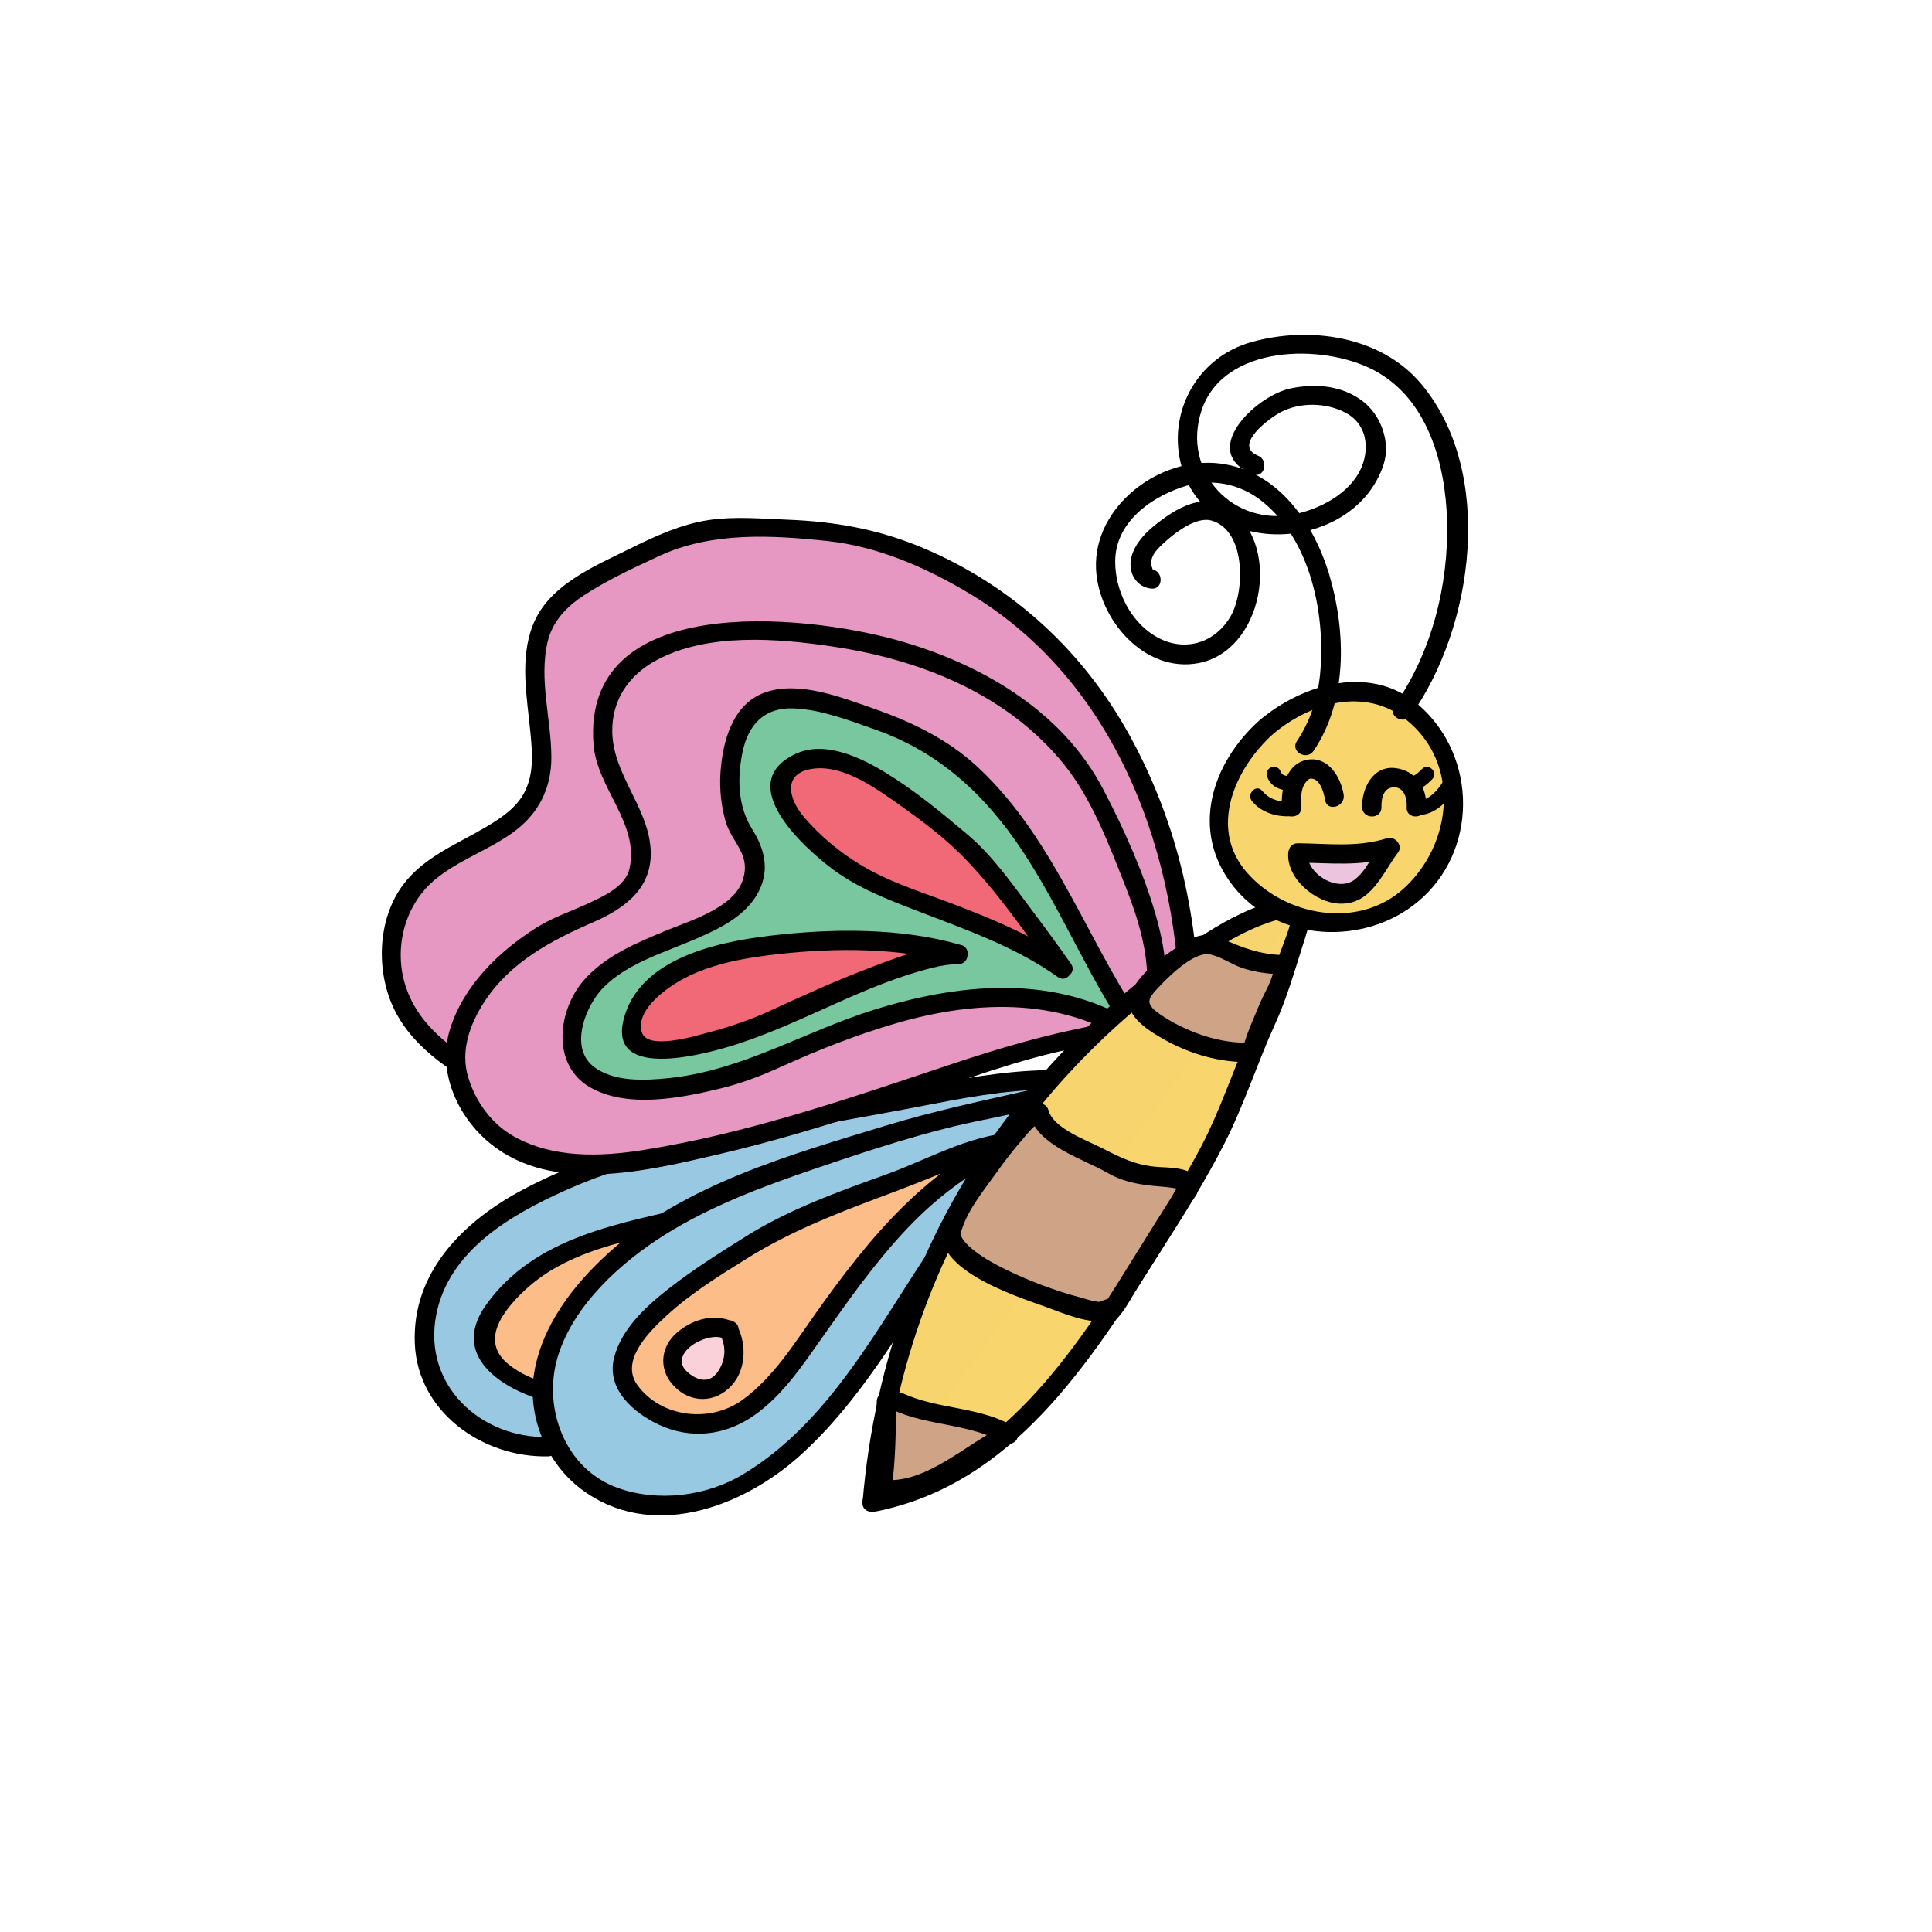
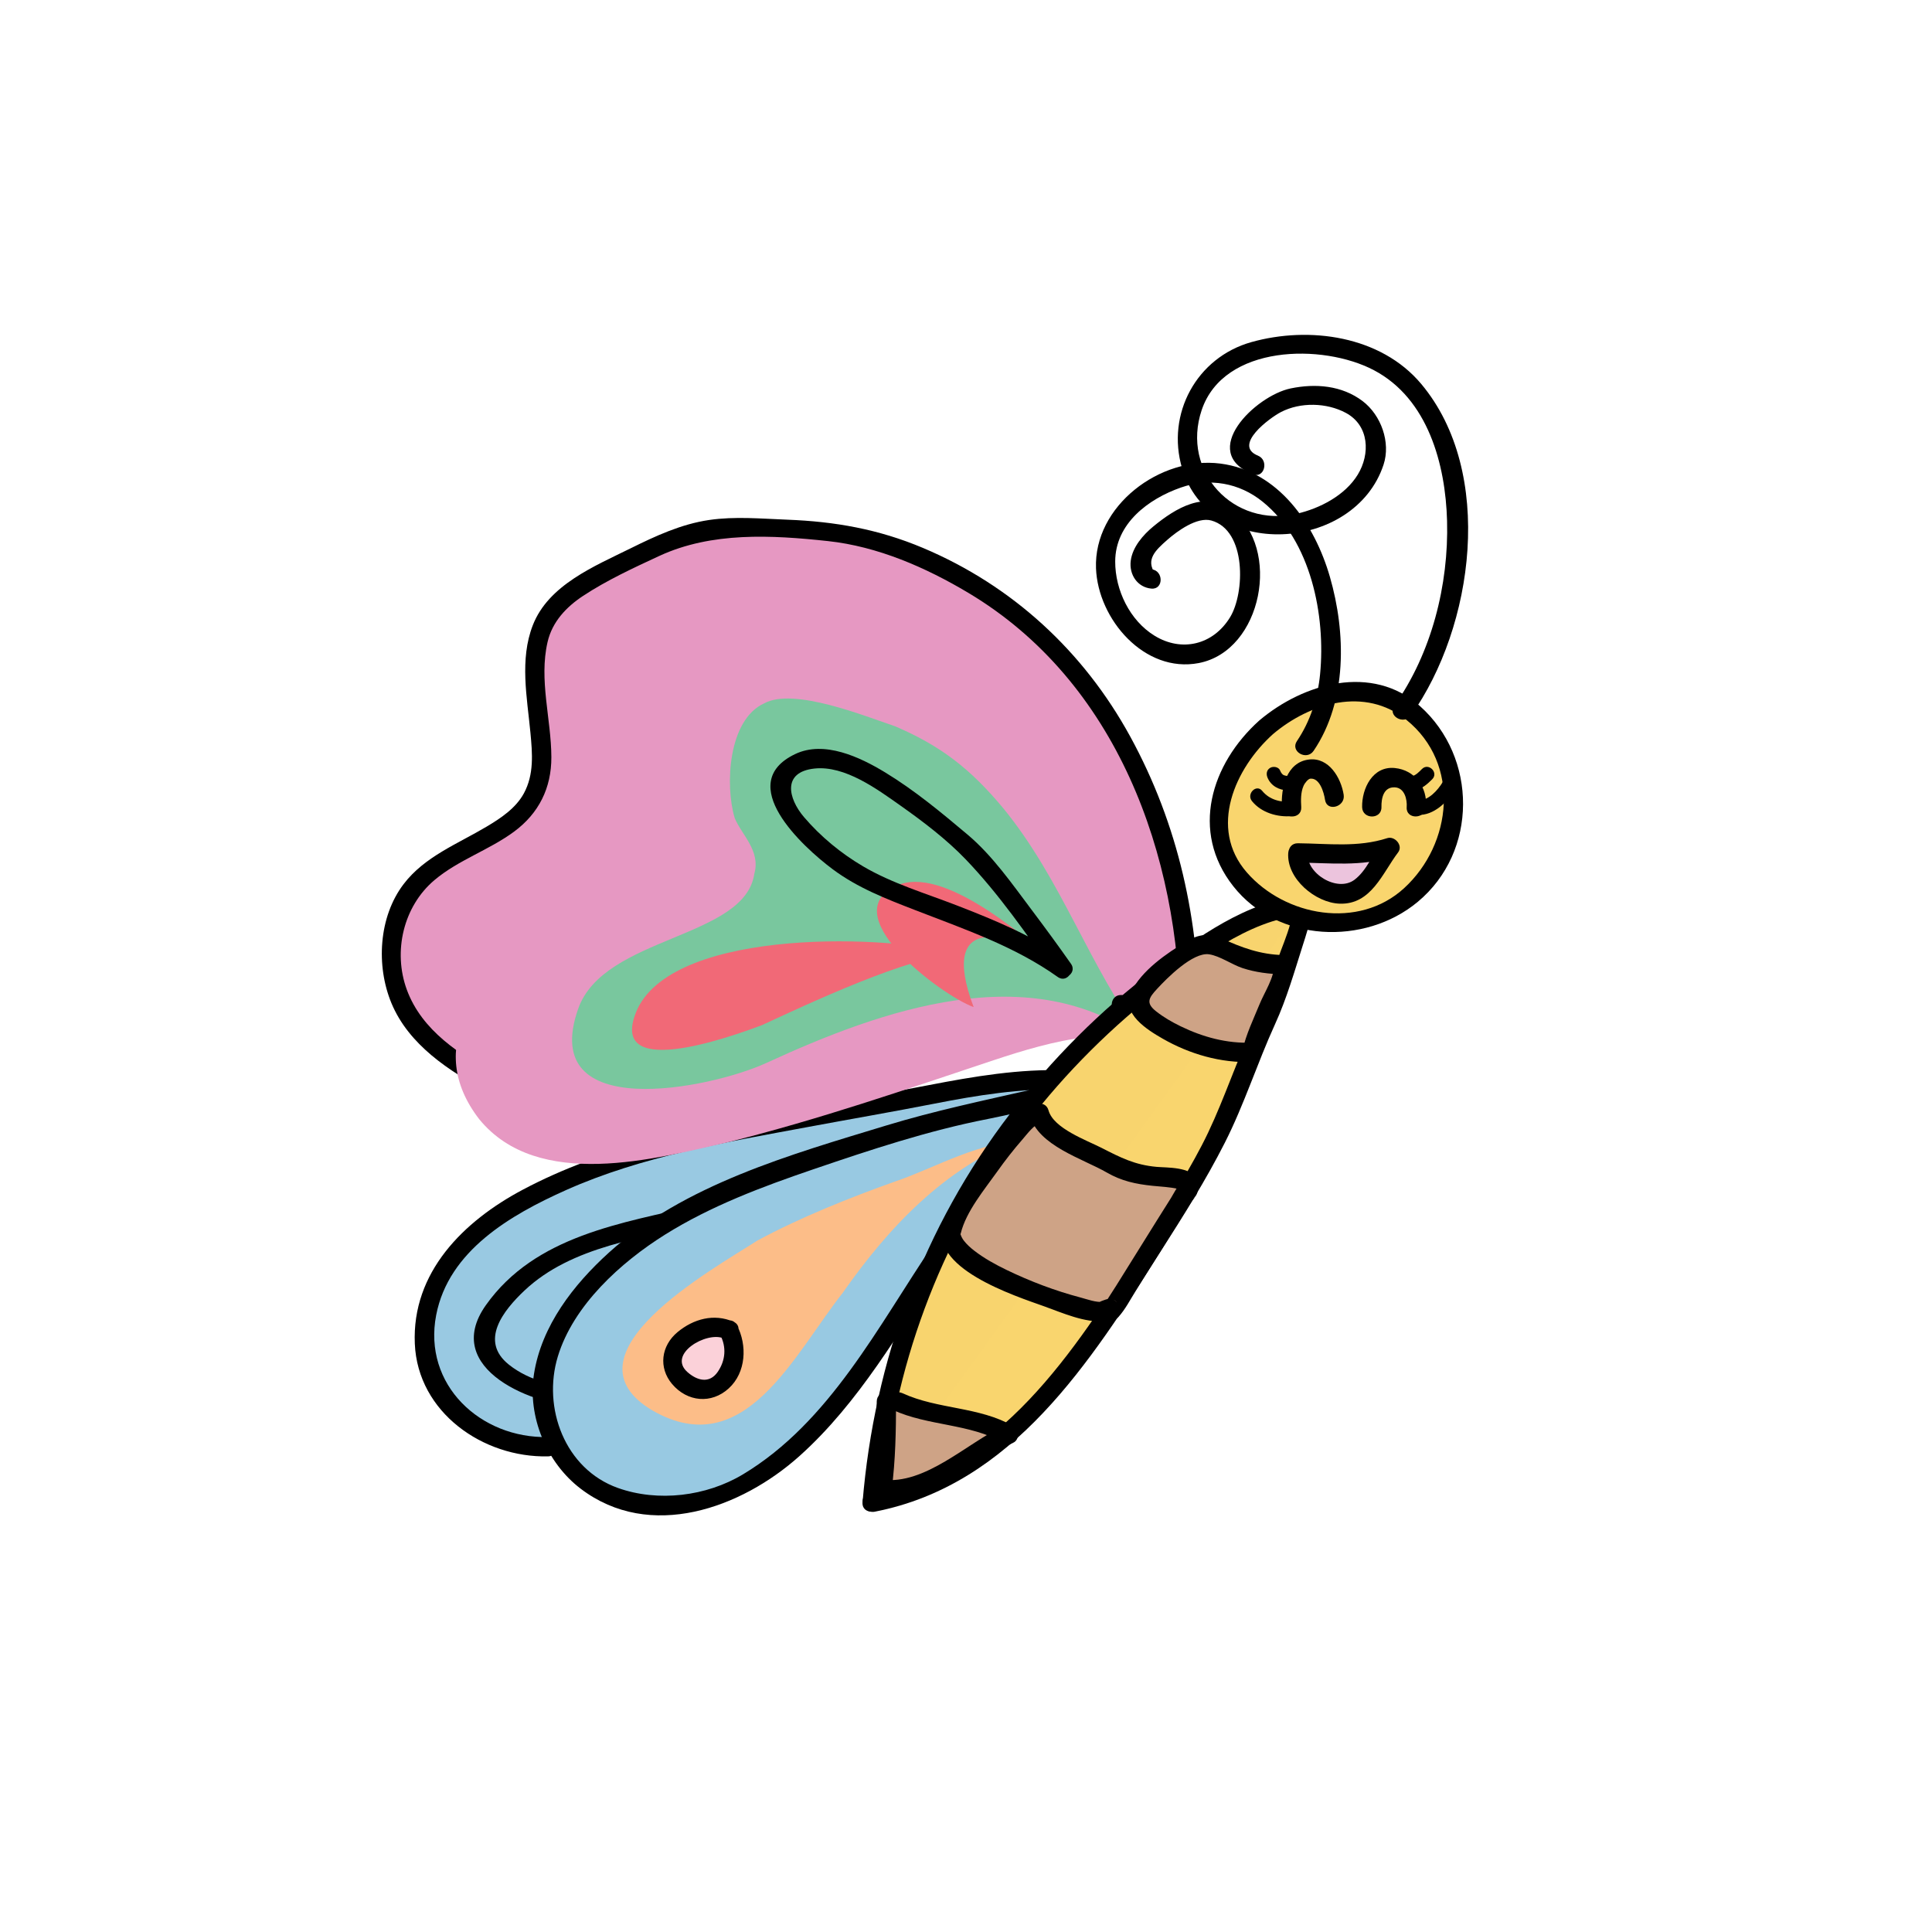
<svg xmlns="http://www.w3.org/2000/svg" version="1.1" id="Layer_1" x="0px" y="0px" width="500px" height="500px" viewBox="0 0 500 500" enable-background="new 0 0 500 500" xml:space="preserve">
  <g>
    <path fill="#F9D56E" d="M335.826,229.335c3.81,4.155-3.197,19.935-4.345,24.575c-1.696,6.857-5.405,12.944-7.87,19.516   c-2.253,6.005-4.454,11.943-7.2,17.788c-6.168,13.13-14.312,25.195-22.038,37.431c-18.645,28.813-36.441,54.237-68.644,60.169" />
    <g>
      <path d="M333.668,230.597c2.935,3.96-1.337,12.876-2.722,16.923c-2.494,7.289-5.049,14.327-8.173,21.392    c-4.049,9.161-7.111,18.604-11.759,27.521c-4.742,9.102-10.371,17.725-15.888,26.366c-17.278,27.062-36.189,57.005-70.063,63.603    c-3.163,0.616-1.82,5.436,1.329,4.822c35.825-6.979,55.779-38.85,74.025-67.428c5.851-9.164,11.646-18.354,16.569-28.061    c5.035-9.928,8.386-20.586,13.005-30.699c3.012-6.594,5.04-13.701,7.239-20.609c1.466-4.606,4.017-11.949,0.752-16.354    C336.088,225.514,331.745,228.003,333.668,230.597L333.668,230.597z" />
    </g>
  </g>
  <g>
    <path fill="#E698C2" d="M307.933,264.237c0-32.204-6.78-56.78-24.577-83.898c-15.254-22.881-47.457-42.373-74.576-43.22   c-9.322,0-20.339-1.695-29.661,0.848c-8.475,2.542-17.796,7.627-25.424,11.864c-21.187,10.169-14.407,26.271-13.559,44.915   c1.695,25.424-30.509,21.187-37.288,42.373c-5.933,22.034,6.779,33.899,24.576,43.22" />
    <g>
      <path d="M310.433,264.237c-0.099-26.037-5.399-50.73-17.953-73.664c-12.027-21.972-30.455-39.01-53.637-48.778    c-11.494-4.843-22.755-6.834-35.138-7.303c-6.707-0.253-13.495-0.897-20.176,0.08c-7.211,1.056-13.841,4.125-20.325,7.335    c-9.326,4.617-21.264,9.459-25.321,19.922c-3.438,8.866-1.48,18.621-0.61,27.781c0.512,5.386,0.971,10.786-1.691,15.701    c-2.1,3.876-6.006,6.452-9.688,8.646c-7.459,4.443-16.012,7.722-21.438,14.85c-6.46,8.485-7.171,21.134-3.15,30.812    c4.479,10.779,14.952,17.621,24.857,22.879c2.846,1.51,5.372-2.806,2.523-4.318c-9.542-5.064-19.517-11.438-23.405-22.056    c-3.628-9.907-0.868-21.563,7.133-28.335c6.159-5.213,14.158-7.78,20.634-12.563c6.405-4.732,9.674-11.314,9.644-19.273    c-0.037-9.896-3.258-19.986-0.977-29.817c1.213-5.229,4.842-9.057,9.205-11.933c6.09-4.014,13.095-7.265,19.704-10.324    c13.56-6.277,29.06-5.414,43.642-3.847c12.878,1.384,25.304,6.816,36.32,13.386c38.447,22.929,54.685,67.866,54.848,110.819    C305.445,267.461,310.445,267.463,310.433,264.237L310.433,264.237z" />
    </g>
  </g>
  <g>
    <path fill="#99C9E2" d="M275.729,279.492c-18.644-0.848-38.135,5.084-55.932,7.627c-22.034,4.236-44.068,7.627-66.102,15.254   c-17.796,6.779-39.831,17.797-43.22,37.288c-4.237,19.491,11.864,35.593,31.356,34.746" />
    <g>
      <path d="M275.729,276.992c-11.918-0.404-23.654,1.577-35.315,3.829c-12.743,2.462-25.522,4.685-38.279,7.073    c-22.88,4.285-46.121,8.999-66.853,20.006c-15.302,8.123-28.732,21.344-27.927,39.867c0.774,17.816,17.72,29.524,34.476,29.14    c3.219-0.074,3.226-5.074,0-5c-17.481,0.401-32.442-13.513-28.945-31.581c3.223-16.654,19.264-25.918,33.545-32.307    c19.706-8.817,41.613-12.438,62.7-16.36c10.871-2.021,21.76-3.894,32.613-6.017c11.226-2.195,22.51-4.039,33.986-3.65    C278.955,282.102,278.944,277.101,275.729,276.992L275.729,276.992z" />
    </g>
  </g>
  <g>
-     <path fill="#FCBD88" d="M181.661,314.237c-17.797,4.237-38.136,6.78-50.848,21.187c-15.254,16.102,5.085,26.271,20.339,26.271" />
    <g>
      <path d="M180.997,311.826c-20.007,4.7-42.462,7.903-55.249,25.944c-11.788,16.632,12.708,26.21,25.404,26.425    c3.226,0.055,3.221-4.945,0-5c-6.758-0.114-14.049-1.726-19.443-6.019c-7.735-6.157-1.419-14.047,4.021-19.183    c12.252-11.565,30.908-13.66,46.596-17.346C185.464,315.91,184.133,311.09,180.997,311.826L180.997,311.826z" />
    </g>
  </g>
  <g>
    <path fill="#E698C2" d="M296.067,267.627c9.322-16.949-3.39-41.525-10.169-56.779c-11.864-27.966-40.678-41.525-68.644-45.763   c-21.187-3.39-65.254-5.085-61.017,28.813c1.695,9.322,11.864,21.187,9.322,30.508c-1.695,10.169-17.797,12.712-25.424,17.797   c-16.949,11.017-30.509,28.814-16.102,47.458c15.254,18.644,45.763,10.169,64.407,5.933c23.729-5.933,45.763-13.561,68.645-21.188   c7.627-2.542,16.102-5.084,23.729-5.932C284.203,267.627,297.763,265.085,296.067,267.627" />
    <g>
-       <path d="M298.227,268.889c5.278-10.271,3.901-21.679,0.783-32.403c-3.196-10.994-8.205-22.077-13.5-32.217    c-10.738-20.562-32.162-32.795-53.847-38.736c-24.274-6.65-81.122-12.288-78.056,27.17c0.875,11.268,11.889,20.387,9.316,32.065    c-1.036,4.703-6.855,7.242-10.744,9.056c-4.439,2.07-9.144,3.591-13.305,6.222c-9.803,6.198-18.88,14.996-22.41,26.295    c-3.406,10.904,1.903,22.666,10.41,29.596c16.215,13.209,40.692,7.059,59.019,2.809c14.603-3.387,28.957-7.814,43.215-12.419    c14.59-4.712,29.025-10.397,43.951-13.96c4.029-0.963,8.158-1.502,12.228-2.282c1.846-0.354,3.704-0.642,5.571-0.86    c0.918-0.108,1.839-0.159,2.762-0.193c2.945-0.111-1.18,0.764,0.289-2.664C292.653,269.295,296.959,271.845,298.227,268.889    c3.196-7.457-11.317-4.164-14.271-3.627c-13.188,2.402-25.608,6.087-38.321,10.34c-25.968,8.689-52.312,17.805-79.454,22.069    c-11.023,1.731-23.185,2.053-33.19-3.565c-5.815-3.266-9.889-8.991-11.815-15.289c-2.094-6.847,0.423-13.766,4.143-19.5    c6.707-10.34,17.384-15.949,28.278-20.681c8.41-3.653,15.489-9.053,14.771-19.078c-0.777-10.875-9.796-19.205-9.916-30.263    c-0.089-8.172,4.283-14.535,11.299-18.356c13.322-7.256,31.623-5.745,46.072-3.563c22.515,3.399,44.807,12.283,59.473,30.369    c7.282,8.981,11.7,20.841,15.912,31.501c4.523,11.449,8.694,25.456,2.699,37.12C292.438,269.228,296.752,271.758,298.227,268.889    L298.227,268.889z" />
-     </g>
+       </g>
  </g>
  <g>
    <path fill="#98C9E2" d="M289.288,284.576c-4.237-5.084-22.882,0-28.813,1.695c-11.864,1.695-22.881,5.084-33.898,8.475   c-21.187,6.779-45.763,14.406-63.559,27.966c-16.102,13.56-30.509,33.051-17.797,53.39c11.017,16.949,33.051,16.102,48.305,7.627   c20.339-11.864,35.593-38.136,48.305-57.627c6.78-10.17,14.407-21.187,23.729-29.66   C270.645,292.203,284.203,282.881,289.288,284.576" />
    <g>
      <path d="M291.056,282.809c-5.672-5.691-17.269-2.373-24.003-0.84c-12.635,2.875-25.235,5.514-37.661,9.298    c-24.605,7.493-52.341,15.261-71.816,32.909c-9.151,8.293-17.414,18.908-19.38,31.394c-1.735,11.015,3.245,23.002,12.107,29.729    c17.944,13.621,41.543,5.014,56.604-8.48c15.375-13.774,25.946-32.333,37.083-49.455c6.792-10.441,14.181-20.65,23.338-29.154    c2.845-2.643,6.394-4.76,9.684-6.784c2.953-1.816,7.933-5.296,11.612-4.438c3.138,0.732,4.469-4.089,1.33-4.82    c-7.98-1.861-17.607,5.987-23.488,10.398c-10.238,7.681-17.828,19.002-24.922,29.483c-14.244,21.044-26.778,46.014-49.279,59.522    c-9.478,5.689-21.944,7.218-32.349,3.514c-13.744-4.892-19.578-20.763-15.555-34.011c4.044-13.317,16.333-24.405,27.736-31.546    c11.878-7.438,25.184-12.412,38.39-16.916c14.766-5.037,29.762-10.013,45.093-13.006c5.479-1.07,10.845-2.455,16.317-3.576    c3.883-0.794,12.341-2.979,15.624,0.314C289.799,288.63,293.334,285.094,291.056,282.809L291.056,282.809z" />
    </g>
  </g>
  <g>
    <path fill="#79C79E" d="M296.067,269.322c-14.406-19.492-21.187-41.526-36.44-60.17c-8.475-10.169-16.102-16.102-27.966-21.186   c-7.627-2.542-26.271-10.17-33.898-5.933c-9.322,4.237-10.169,21.187-7.627,29.661c1.695,4.237,6.779,8.475,5.084,14.408   c-2.418,16.908-38.936,16.079-45.589,34.968c-10.504,29.818,34.253,20.672,48.731,14.01   C228.074,261.406,266.76,247.498,296.067,269.322" />
    <g>
-       <path d="M298.227,268.061c-16.336-22.456-24.49-50.284-45.213-69.559c-7.855-7.308-17.273-11.763-27.287-15.251    c-8.221-2.864-19.157-7.153-27.857-4.001c-8.389,3.04-10.874,12.798-11.413,20.75c-0.279,4.115,0.166,8.388,1.268,12.36    c1.63,5.875,6.732,8.565,4.501,15.413c-2.354,7.225-13.717,10.514-19.871,13.075c-7.598,3.162-15.621,6.449-21.188,12.758    c-6.816,7.726-8.519,21.809,1.34,27.665c9.675,5.748,23.99,2.873,34.194,0.361c5.431-1.337,10.528-3.311,15.608-5.617    c9.664-4.387,19.549-8.272,29.748-11.232c21.229-6.163,44.157-6.746,62.75,6.699c2.618,1.894,5.109-2.447,2.523-4.316    c-21.159-15.302-47.362-13.258-71.113-5.846c-17.958,5.604-34.006,15.675-52.987,17.679c-6.241,0.659-14.718,1.121-19.873-3.19    c-5.995-5.014-1.726-15.529,2.632-20.063c6.02-6.262,15.433-9.081,23.216-12.392c6.534-2.78,14.034-6.182,17.297-12.927    c2.662-5.502,1.333-10.75-1.76-15.692c-3.78-6.041-3.983-13.046-2.6-19.951c1.465-7.314,5.749-11.782,13.347-11.45    c7.157,0.313,14.36,3.137,21.049,5.489c16.563,5.824,28.469,16.907,38.083,31.409c10.754,16.224,17.8,34.563,29.287,50.354    C295.785,273.164,300.127,270.673,298.227,268.061L298.227,268.061z" />
-     </g>
+       </g>
  </g>
  <g>
-     <path fill="#F16977" d="M275,250.678c0,0-16.739-23.896-25.109-31.861c-8.37-6.97-29.294-25.888-41.849-21.905   c-18.832,6.97,10.462,28.875,18.832,31.861C242.567,235.743,261.399,240.721,275,250.678" />
+     <path fill="#F16977" d="M275,250.678c-8.37-6.97-29.294-25.888-41.849-21.905   c-18.832,6.97,10.462,28.875,18.832,31.861C242.567,235.743,261.399,240.721,275,250.678" />
    <g>
      <path d="M277.158,249.416c-3.292-4.694-6.688-9.318-10.135-13.9c-5.053-6.715-10.146-14.072-16.612-19.514    c-6.837-5.754-13.71-11.472-21.368-16.122c-6.472-3.93-15.718-8.323-23.243-4.732c-15.921,7.596,1.84,23.939,9.696,29.805    c6.506,4.858,13.85,7.672,21.375,10.591c12.679,4.919,25.693,9.332,36.867,17.292c2.632,1.875,5.125-2.463,2.523-4.317    c-8.738-6.226-18.652-10.324-28.604-14.181c-8.104-3.141-16.766-5.702-24.29-10.124c-5.711-3.356-10.998-7.709-15.295-12.75    c-4.108-4.818-5.697-11.665,2.712-12.564c7.871-0.842,16.227,5.332,22.269,9.597c5.845,4.125,11.927,8.743,16.891,13.925    c8.566,8.942,15.798,19.396,22.898,29.517C274.678,254.558,279.016,252.063,277.158,249.416L277.158,249.416z" />
    </g>
  </g>
  <g>
    <path fill="#F16977" d="M248.042,246.977c-16.949-5.084-72.881-7.095-83.051,14.092c-8.53,18.954,23.659,7.441,32.203,4.236   C208.211,260.221,236.177,246.977,248.042,246.977" />
    <g>
-       <path d="M248.707,244.566c-15.556-4.52-33.414-4.301-49.337-2.413c-13.83,1.64-34.101,5.914-38.005,21.804    c-3.98,16.199,22.521,8.468,29.369,6.264c17.299-5.568,32.889-15.407,50.678-19.788c2.181-0.537,4.383-0.905,6.63-0.956    c3.22-0.073,3.226-5.074,0-5c-7.989,0.183-15.896,3.304-23.264,6.112c-8.714,3.322-17.223,7.185-25.685,11.095    c-5.322,2.46-10.939,4.254-16.605,5.748c-2.908,0.768-14.849,4.335-16.334-0.176c-1.965-5.967,6.877-11.959,11.015-14.119    c7.434-3.88,16.252-5.345,24.496-6.245c14.752-1.61,31.335-1.682,45.713,2.496C250.481,250.289,251.797,245.464,248.707,244.566    L248.707,244.566z" />
-     </g>
+       </g>
  </g>
  <g>
    <path fill="#FCBD88" d="M265.56,295.594c-11.017-0.848-23.729,6.779-33.898,10.169c-11.864,4.237-24.576,9.322-35.593,15.255   c-11.864,7.627-51.695,29.66-27.119,44.067c23.729,13.56,36.44-14.407,49.152-30.509c11.865-16.949,26.271-32.203,45.763-39.83" />
    <g>
-       <path d="M265.56,293.094c-12.741-0.561-24.541,6.658-36.186,10.842c-12.242,4.398-25.206,9.055-36.266,15.998    c-6.849,4.299-13.671,8.574-20.047,13.567c-5.82,4.558-12.157,10.327-14.102,17.743c-1.996,7.608,3.884,13.359,9.99,16.687    c8.078,4.401,17.029,4.11,24.796-0.696c8.003-4.953,13.632-13.395,18.941-20.939c6.912-9.82,13.865-19.688,22.146-28.418    c8.387-8.84,18.369-16.145,29.697-20.721c2.949-1.191,1.662-6.029-1.33-4.821c-22.925,9.261-38.118,27.831-52.045,47.47    c-5.637,7.948-11.025,16.71-19.042,22.514c-8.204,5.939-20.854,4.68-27.099-3.779c-4.727-6.402,3.123-14.028,7.484-18.045    c6.363-5.858,13.846-10.465,21.164-15.016c10.537-6.555,22.174-11.194,33.77-15.524c5.967-2.228,11.867-4.492,17.747-6.944    c6.489-2.707,13.248-5.23,20.382-4.916C268.785,298.234,268.771,293.234,265.56,293.094L265.56,293.094z" />
-     </g>
+       </g>
  </g>
  <g>
    <path fill="#FBD1D9" d="M188.557,344.223c-7.643-3.66-19.98,6.405-11.907,13.09C184.358,364.763,193.638,353.234,188.557,344.223" />
    <g>
      <path d="M189.819,342.064c-5.051-2.195-10.348-0.735-14.471,2.687c-4.263,3.538-4.983,9.215-1.405,13.439    c3.938,4.648,10.168,5.216,14.646,1.131c4.533-4.134,4.825-11.208,2.126-16.36c-1.497-2.857-5.812-0.329-4.317,2.523    c1.655,3.159,1.357,6.599-0.627,9.521c-2.181,3.212-5.401,2.267-7.851,0.099c-5.284-4.676,4.964-10.64,9.375-8.724    C190.221,347.653,192.77,343.347,189.819,342.064L189.819,342.064z" />
    </g>
  </g>
  <g>
    <path fill="#F8D46E" d="M336.949,234.364c-13.559,0.848-34.102,16.102-44.271,24.577c-14.406,12.711-28.814,27.965-38.983,44.914   c-16.949,27.119-25.423,52.755-27.965,84.958" />
    <g>
      <path d="M336.949,231.864c-14.112,1.246-27.15,10.788-38.115,19.03c-13.999,10.522-26.689,23.311-37.334,37.207    c-22.497,29.37-35.235,63.964-38.271,100.713c-0.266,3.216,4.736,3.189,5,0c2.871-34.749,14.817-67.188,35.451-95.367    c9.873-13.482,22.053-25.923,35.152-36.286c10.556-8.352,24.231-19.07,38.117-20.296    C340.135,236.583,340.162,231.581,336.949,231.864L336.949,231.864z" />
    </g>
  </g>
  <g>
    <g>
      <path d="M321.491,281.145c3.225,0,3.225-5,0-5S318.267,281.145,321.491,281.145L321.491,281.145z" />
    </g>
  </g>
  <g>
    <g>
      <path d="M290.136,262.5c3.225,0,3.225-5,0-5S286.911,262.5,290.136,262.5L290.136,262.5z" />
    </g>
  </g>
  <g>
    <path fill="#CEA386" d="M229.4,362.73c0,5.933-0.282,16.761-1.129,22.693c9.322,1.695,25.053-10.808,32.68-14.197   c-6.779-4.237-21.838-5.106-28.618-8.496" />
    <g>
      <path d="M226.9,362.73c-0.021,7.556-0.146,15.193-1.129,22.693c-0.193,1.475,1.295,2.343,2.5,2.5    c12.285,1.606,23.575-9.705,33.942-14.539c1.74-0.811,1.516-3.443,0-4.316c-8.793-5.068-19.538-4.301-28.618-8.496    c-2.906-1.344-5.448,2.966-2.523,4.316c9.06,4.188,19.927,3.488,28.618,8.496c0-1.438,0-2.878,0-4.316    c-9.505,4.431-20.246,15.316-31.418,13.855c0.833,0.833,1.667,1.667,2.5,2.5c0.984-7.5,1.109-15.138,1.129-22.693    C231.909,359.506,226.909,359.507,226.9,362.73L226.9,362.73z" />
    </g>
  </g>
  <g>
    <path fill="#CEA386" d="M268.949,288.029c-5.004,0.715-23.803,28.172-22.831,31.736c1.749,9.91,38.142,21.134,39.99,19.487   c3.18-2.832-2.308,6.393,8.265-10.608c15.101-24.282,12.355-19.617,12.86-20.482c3.138-5.372-13.586-1.78-19.518-6.865   C283.479,298.754,269.797,293.113,268.949,288.029" />
    <g>
      <path d="M268.285,285.619c-5.018,1.182-9.086,7.845-11.973,11.602c-4.484,5.836-9.17,12.248-11.943,19.117    c-4.72,11.694,18.449,19.08,25.937,21.764c4.432,1.588,10.635,4.359,15.49,3.776c4.631-0.556-1.919-3.646-0.596-1.389    c0.941,1.608,3.102,1.621,4.288,0.299c1.746-1.946,3.023-4.452,4.402-6.648c3.34-5.32,6.64-10.665,9.97-15.992    c1.487-2.378,2.976-4.756,4.482-7.121c0.802-1.257,1.484-1.422,0.071-0.575c-1.01-0.13-2.02-0.26-3.029-0.391    c-0.214-0.367-0.428-0.734-0.642-1.102c0.579,1.953,2.729,2.251,4.178,1.104c1.449-1.146,1.308-3.559,0.656-5.017    c-1.384-3.103-7.595-2.825-10.249-3.062c-5.65-0.504-9.318-2.4-14.225-4.906c-3.889-1.986-12.473-5.045-13.745-9.713    c-0.846-3.107-5.67-1.787-4.82,1.328c2.135,7.836,13.672,11.158,19.915,14.762c3.794,2.19,7.446,2.976,11.813,3.43    c2.226,0.23,4.473,0.305,6.657,0.814c0.921,0.216-0.324-0.549,0.463-1.172c1.393,0.367,2.786,0.735,4.179,1.104    c-0.13-0.438-0.323-0.781-0.645-1.105c-0.783-0.791-2.071-0.966-3.029-0.391c-1.251,0.75-2.103,2.739-2.831,3.891    c-4.773,7.543-9.444,15.15-14.189,22.711c-0.791,1.261-1.59,2.517-2.409,3.759c-1.849,2.805,1.665-3.06,3.288,2.004    c-0.328-1.021-0.772-1.914-1.926-2.224c-0.538-0.145-1.152-0.156-1.679,0.049c-0.704,0.274-2.582,0.822-0.592,0.583    c-1.896,0.228-4.154-0.651-5.949-1.125c-6.548-1.727-12.964-4.163-19.058-7.105c-2.917-1.408-5.83-3.009-8.399-4.995    c-0.97-0.75-1.941-1.618-2.69-2.594c-0.342-0.447-0.622-0.942-0.807-1.473c-0.417-1.189-0.226,0.484,0.008-0.473    c1.38-5.64,6.139-11.307,9.421-15.938c2.039-2.877,4.208-5.66,6.527-8.316c1.226-1.405,3.078-3.994,5.007-4.449    C272.752,289.701,271.42,284.88,268.285,285.619L268.285,285.619z" />
    </g>
  </g>
  <g>
    <path fill="#F9D56E" d="M327.662,188.236c-13.177,11.485-19.094,31.139-1.086,44.646c13.56,9.322,31.356,7.627,41.525-4.237   c9.259-10.802,11.07-24.625,3.846-36.65C360.84,173.504,340.698,176.873,327.662,188.236z" />
    <g>
      <path d="M325.895,186.468c-12.528,11.27-17.879,28.713-6.75,42.855c11.481,14.591,34.012,15.521,47.771,4.071    c15.612-12.993,15.459-37.372,0.567-50.656C355.078,171.673,337.308,176.812,325.895,186.468c-2.465,2.085,1.09,5.604,3.535,3.535    c9.606-8.127,23.815-12.346,34.518-3.729c14.119,11.369,11.921,32.138-0.567,43.585c-11.797,10.815-30.803,7.27-40.7-4.071    c-10.023-11.485-3.039-26.979,6.75-35.785C331.832,187.843,328.284,184.318,325.895,186.468z" />
    </g>
  </g>
  <g>
    <g>
      <path d="M336.76,208.891c-0.104-1.803-0.153-3.784,0.581-5.482c0.376-0.869,1.246-1.826,1.732-1.883    c2.409-0.283,3.52,3.371,3.847,5.488c0.491,3.179,5.309,1.824,4.822-1.329c-0.673-4.354-3.809-9.729-8.954-9.126    c-5.899,0.692-7.313,7.404-7.028,12.333C331.945,212.096,336.946,212.114,336.76,208.891L336.76,208.891z" />
    </g>
  </g>
  <g>
    <g>
      <path d="M357.519,208.891c-0.051-2.44,0.599-5.239,3.439-5.127c2.534,0.1,3.243,3.098,3.093,5.127c-0.238,3.218,4.764,3.195,5,0    c0.381-5.156-2.854-9.608-8.093-10.127c-5.707-0.565-8.54,5.306-8.439,10.127C352.586,212.111,357.586,212.117,357.519,208.891    L357.519,208.891z" />
    </g>
  </g>
  <g>
    <path fill="#ECC4DD" d="M335.894,220.734c8.721,0,15.856,1.412,23.785-1.412c-3.965,4.943-5.551,12.709-14.271,12.004   C341.443,230.62,335.101,224.971,335.894,220.734" />
    <g>
      <path d="M335.894,223.234c8.284,0.083,16.42,1.098,24.45-1.501c-0.941-1.224-1.883-2.448-2.824-3.672    c-2.337,3.086-3.804,7.207-6.947,9.597c-4.443,3.378-12.55-1.556-12.179-6.923c0.223-3.22-4.778-3.198-5,0    c-0.463,6.687,7.064,12.932,13.333,13.134c8.178,0.265,11.028-7.894,15.111-13.285c1.347-1.778-0.871-4.304-2.824-3.672    c-7.584,2.455-15.301,1.4-23.12,1.323C332.668,218.202,332.671,223.202,335.894,223.234L335.894,223.234z" />
    </g>
  </g>
  <g>
    <g>
      <path d="M339.962,194.313c8.745-12.899,8.385-30.578,4.219-45.013c-3.948-13.682-13.266-27.394-28.356-29.328    c-15.583-1.998-32.798,10.968-32.178,27.116c0.507,13.198,12.584,27.215,26.6,24.51c16.473-3.179,21.449-29.752,8.505-39.592    c-6.83-5.192-14.486-0.503-20.215,4.193c-2.68,2.198-5.458,5.379-5.904,8.945c-0.45,3.59,1.759,6.861,5.342,7.187    c3.212,0.292,3.184-4.711,0-5c-0.389-0.035-0.777-0.071-1.166-0.106c0.72,0.413,1.439,0.826,2.159,1.238    c-2.591-3.626,0.139-6.112,3.105-8.729c2.588-2.283,7.763-6.059,11.438-5.021c9.111,2.572,8.671,18.739,4.841,25.018    c-4.386,7.19-12.54,9.1-19.554,4.794c-6.419-3.94-10.199-11.831-10.184-19.207c0.021-9.8,8.561-16.195,17.012-19.146    c7.388-2.579,15.104-1.225,21.165,3.686c12.5,10.127,16.321,29.422,14.846,44.632c-0.595,6.13-2.528,12.19-5.991,17.299    C333.83,194.466,338.164,196.965,339.962,194.313L339.962,194.313z" />
    </g>
  </g>
  <g>
    <g>
      <path d="M365.176,185.145c16.276-22.918,21.79-62.928,2.638-85.78c-10.451-12.471-28.958-15.04-43.965-10.828    c-14.183,3.981-22.073,18.593-17.937,32.62c7.104,24.094,44.646,21.83,52.146-0.89c1.909-5.783-0.642-12.835-5.399-16.451    c-5.374-4.083-12.214-4.626-18.649-3.292c-9.104,1.888-24.076,16.42-9.794,22.21c2.99,1.212,4.277-3.626,1.33-4.821    c-6.566-2.662,3.016-9.75,5.97-11.277c5.059-2.615,11.818-2.445,16.776,0.211c6.113,3.276,6.335,10.679,3.101,15.979    c-3.291,5.395-9.851,8.775-15.81,10.135c-16.407,3.743-29.933-10.955-24.587-26.84c5.715-16.979,31.329-17.3,44.586-10.306    c13.975,7.374,18.521,24.349,18.918,38.999c0.447,16.527-4.006,34.238-13.643,47.807    C358.986,185.257,363.325,187.75,365.176,185.145L365.176,185.145z" />
    </g>
  </g>
  <g>
    <path fill="#CEA386" d="M332,249.669c-4.666,0-8.666-1-13-2.667c-3.666-1.667-6-3.667-9.333-2c-3.667,2-14,9.333-15,13.667   c-1,4.666,11.667,10.332,15.667,11.666c4.333,1.334,9.333,2.334,13.666,2c0.667-4,3.334-7.666,4.334-11.666   c1.333-3.668,4.333-7.668,4-11.334" />
    <g>
      <path d="M332,247.169c-5.857-0.157-10.642-1.917-15.901-4.337c-3.167-1.457-6.08-0.98-8.978,0.763    c-5.201,3.129-11.667,7.542-14.395,13.141c-2.701,5.545,4.231,9.813,8.186,12.076c6.961,3.986,15.045,6.338,23.088,6.023    c1.077-0.042,2.159-0.727,2.411-1.836c0.924-4.078,3.134-7.671,4.334-11.666c1.278-4.261,4.017-7.366,4.089-11.998    c0.05-3.226-4.95-3.221-5,0c-0.06,3.805-2.502,7.225-3.911,10.669c-1.536,3.757-3.432,7.687-4.334,11.667    c0.804-0.612,1.607-1.225,2.411-1.836c-6.499,0.254-12.669-1.426-18.466-4.238c-2.231-1.084-4.427-2.348-6.371-3.894    c-2.71-2.155-1.839-3.47,0.26-5.752c2.519-2.74,9.275-9.605,13.498-8.976c2.762,0.412,5.898,2.657,8.618,3.557    c3.376,1.117,6.923,1.541,10.461,1.637C335.227,252.256,335.218,247.256,332,247.169L332,247.169z" />
    </g>
  </g>
  <g>
    <g>
      <path d="M324.008,207.329c2.42,2.992,6.59,4.214,10.326,3.883c2.389-0.211,2.41-3.963,0-3.75    c-2.865,0.254-5.808-0.477-7.674-2.784C325.139,202.797,322.502,205.467,324.008,207.329L324.008,207.329z" />
    </g>
  </g>
  <g>
    <g>
      <path d="M367,210.878c4.013,0.234,7.709-3.4,9.619-6.595c1.243-2.081-1.999-3.966-3.238-1.893    c-1.241,2.076-3.729,4.893-6.381,4.738C364.583,206.987,364.597,210.738,367,210.878L367,210.878z" />
    </g>
  </g>
  <g>
    <g>
      <path d="M366.498,204.479c1.684-0.471,2.953-1.608,4.162-2.816c1.712-1.71-0.939-4.362-2.652-2.651    c-0.823,0.823-1.548,1.583-2.506,1.851C363.176,201.512,364.165,205.13,366.498,204.479L366.498,204.479z" />
    </g>
  </g>
  <g>
    <g>
      <path d="M328.048,201.283c0.921,2.161,3.016,3.225,5.286,3.262c2.42,0.04,2.416-3.711,0-3.75c-0.131,0-0.263-0.004-0.394-0.013    c-0.595-0.029,0.317,0.076-0.246-0.04c-0.117-0.027-0.233-0.059-0.349-0.096c-0.521-0.156,0.275,0.158-0.198-0.093    c-0.102-0.058-0.2-0.12-0.295-0.188c0.303,0.205-0.124-0.155-0.15-0.183c0.229,0.242-0.136-0.215-0.147-0.235    c-0.107-0.176-0.188-0.368-0.269-0.557c-0.401-0.941-1.769-1.14-2.565-0.673C327.757,199.282,327.647,200.343,328.048,201.283    L328.048,201.283z" />
    </g>
  </g>
</svg>